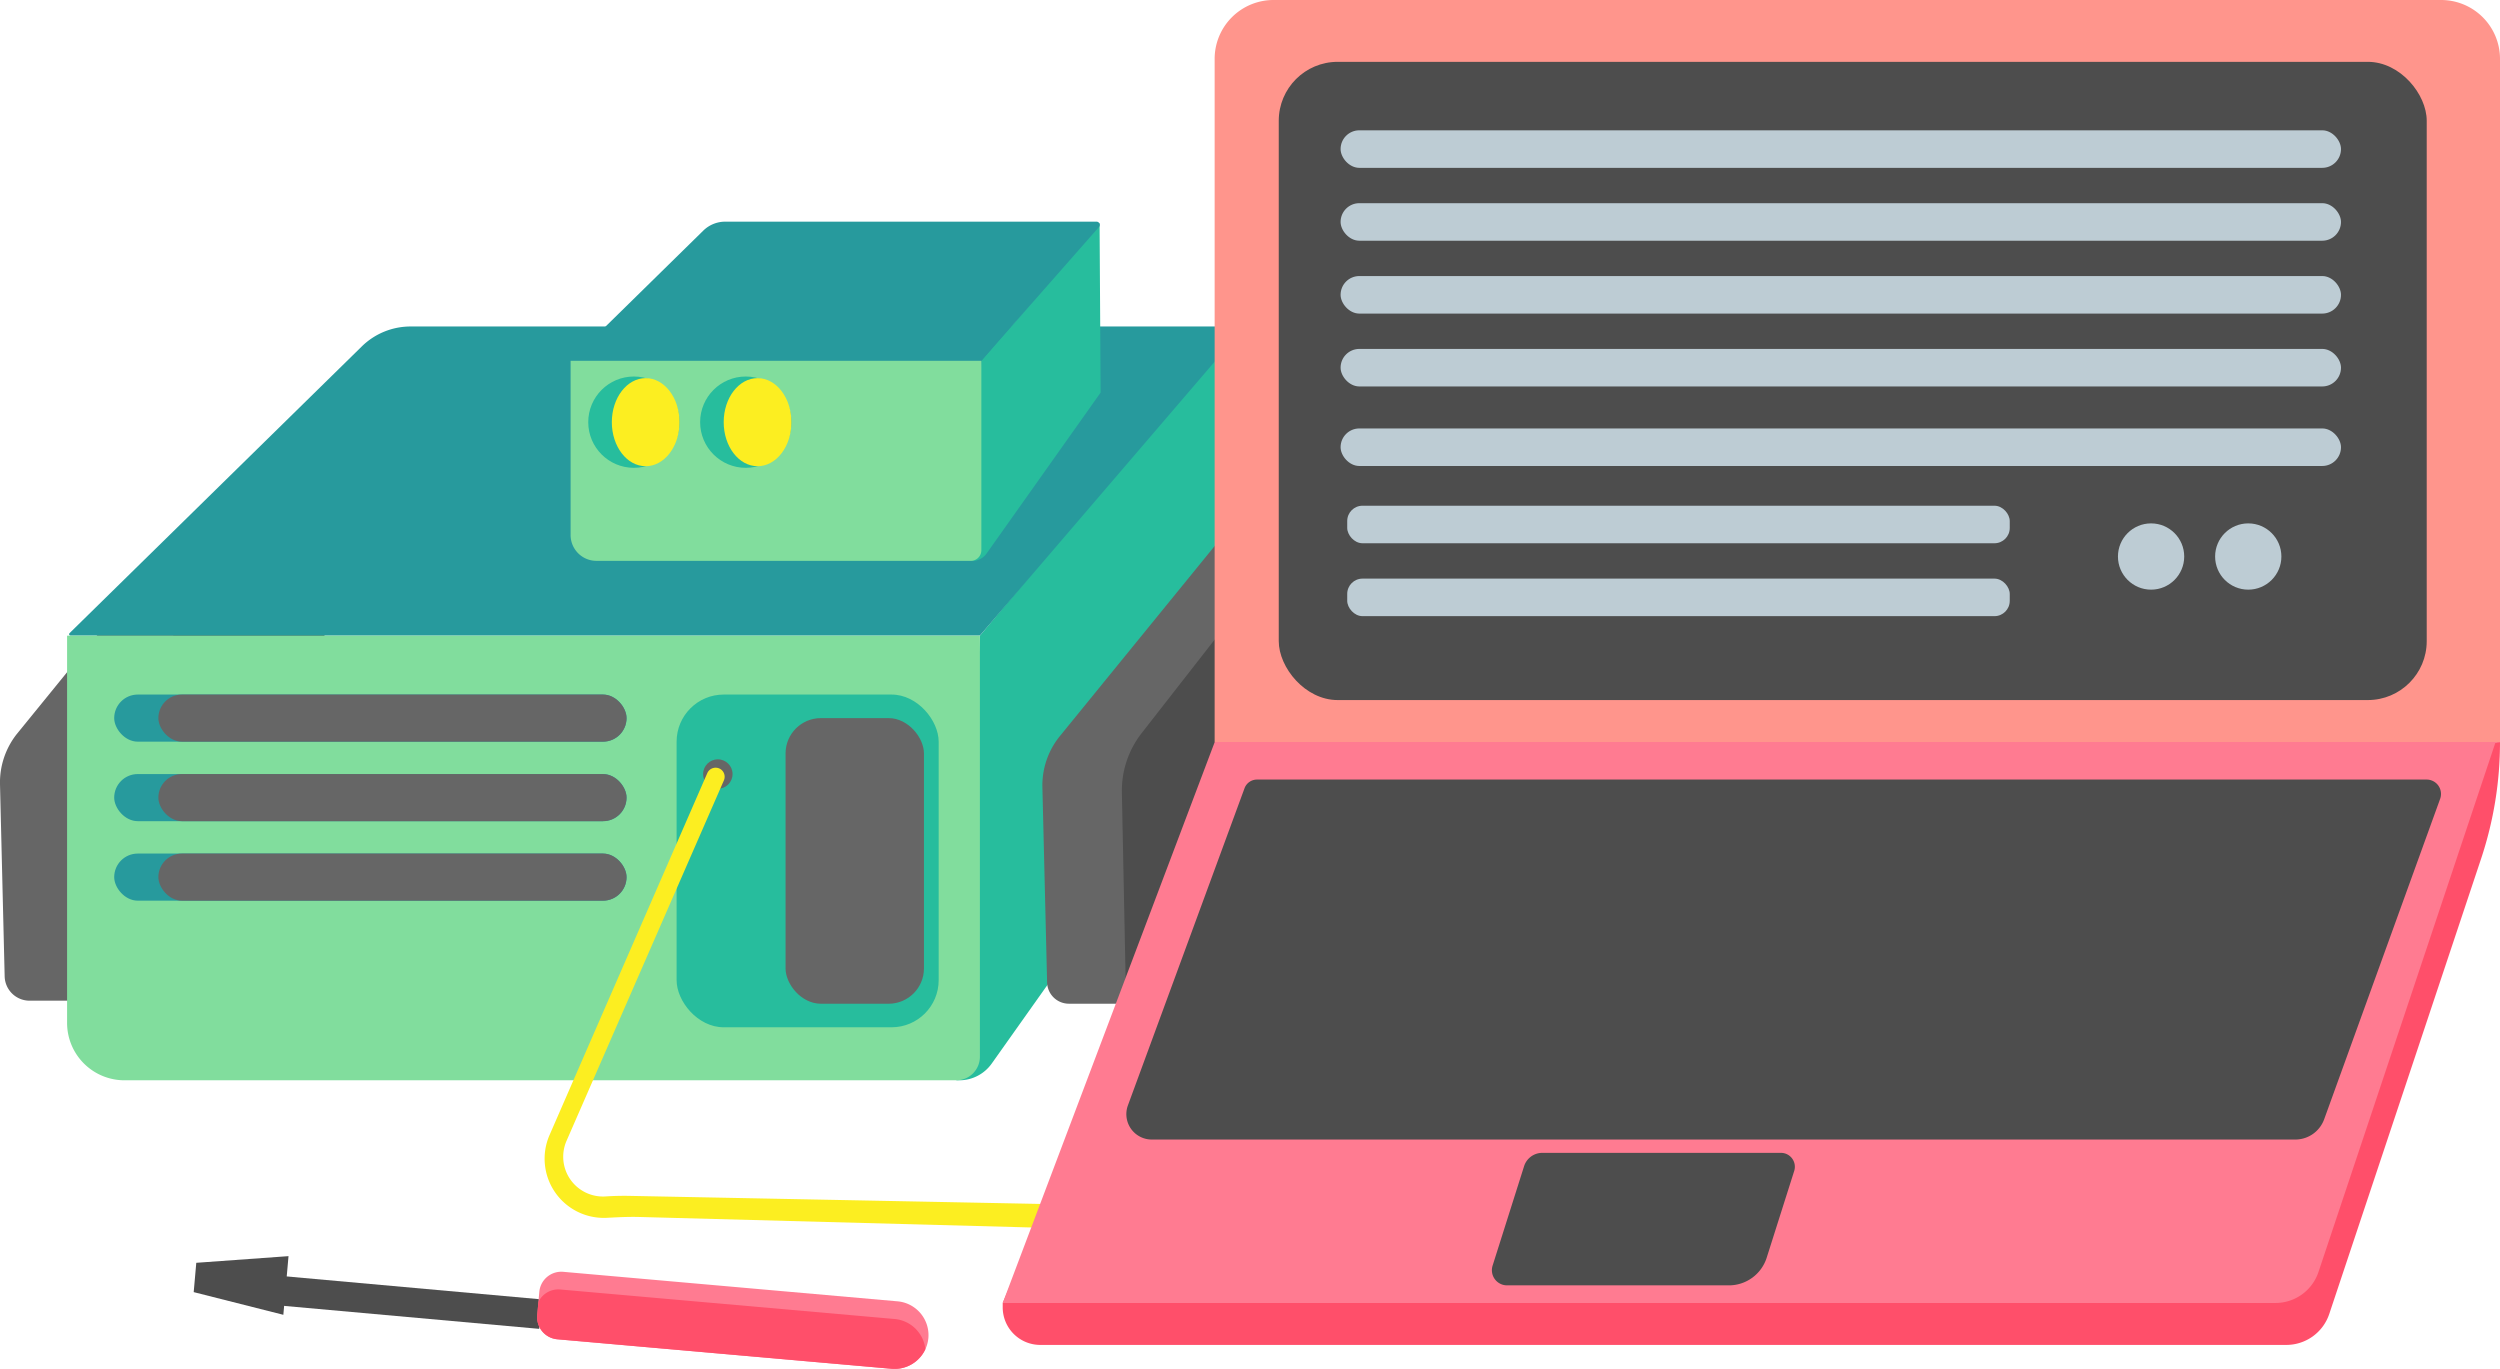
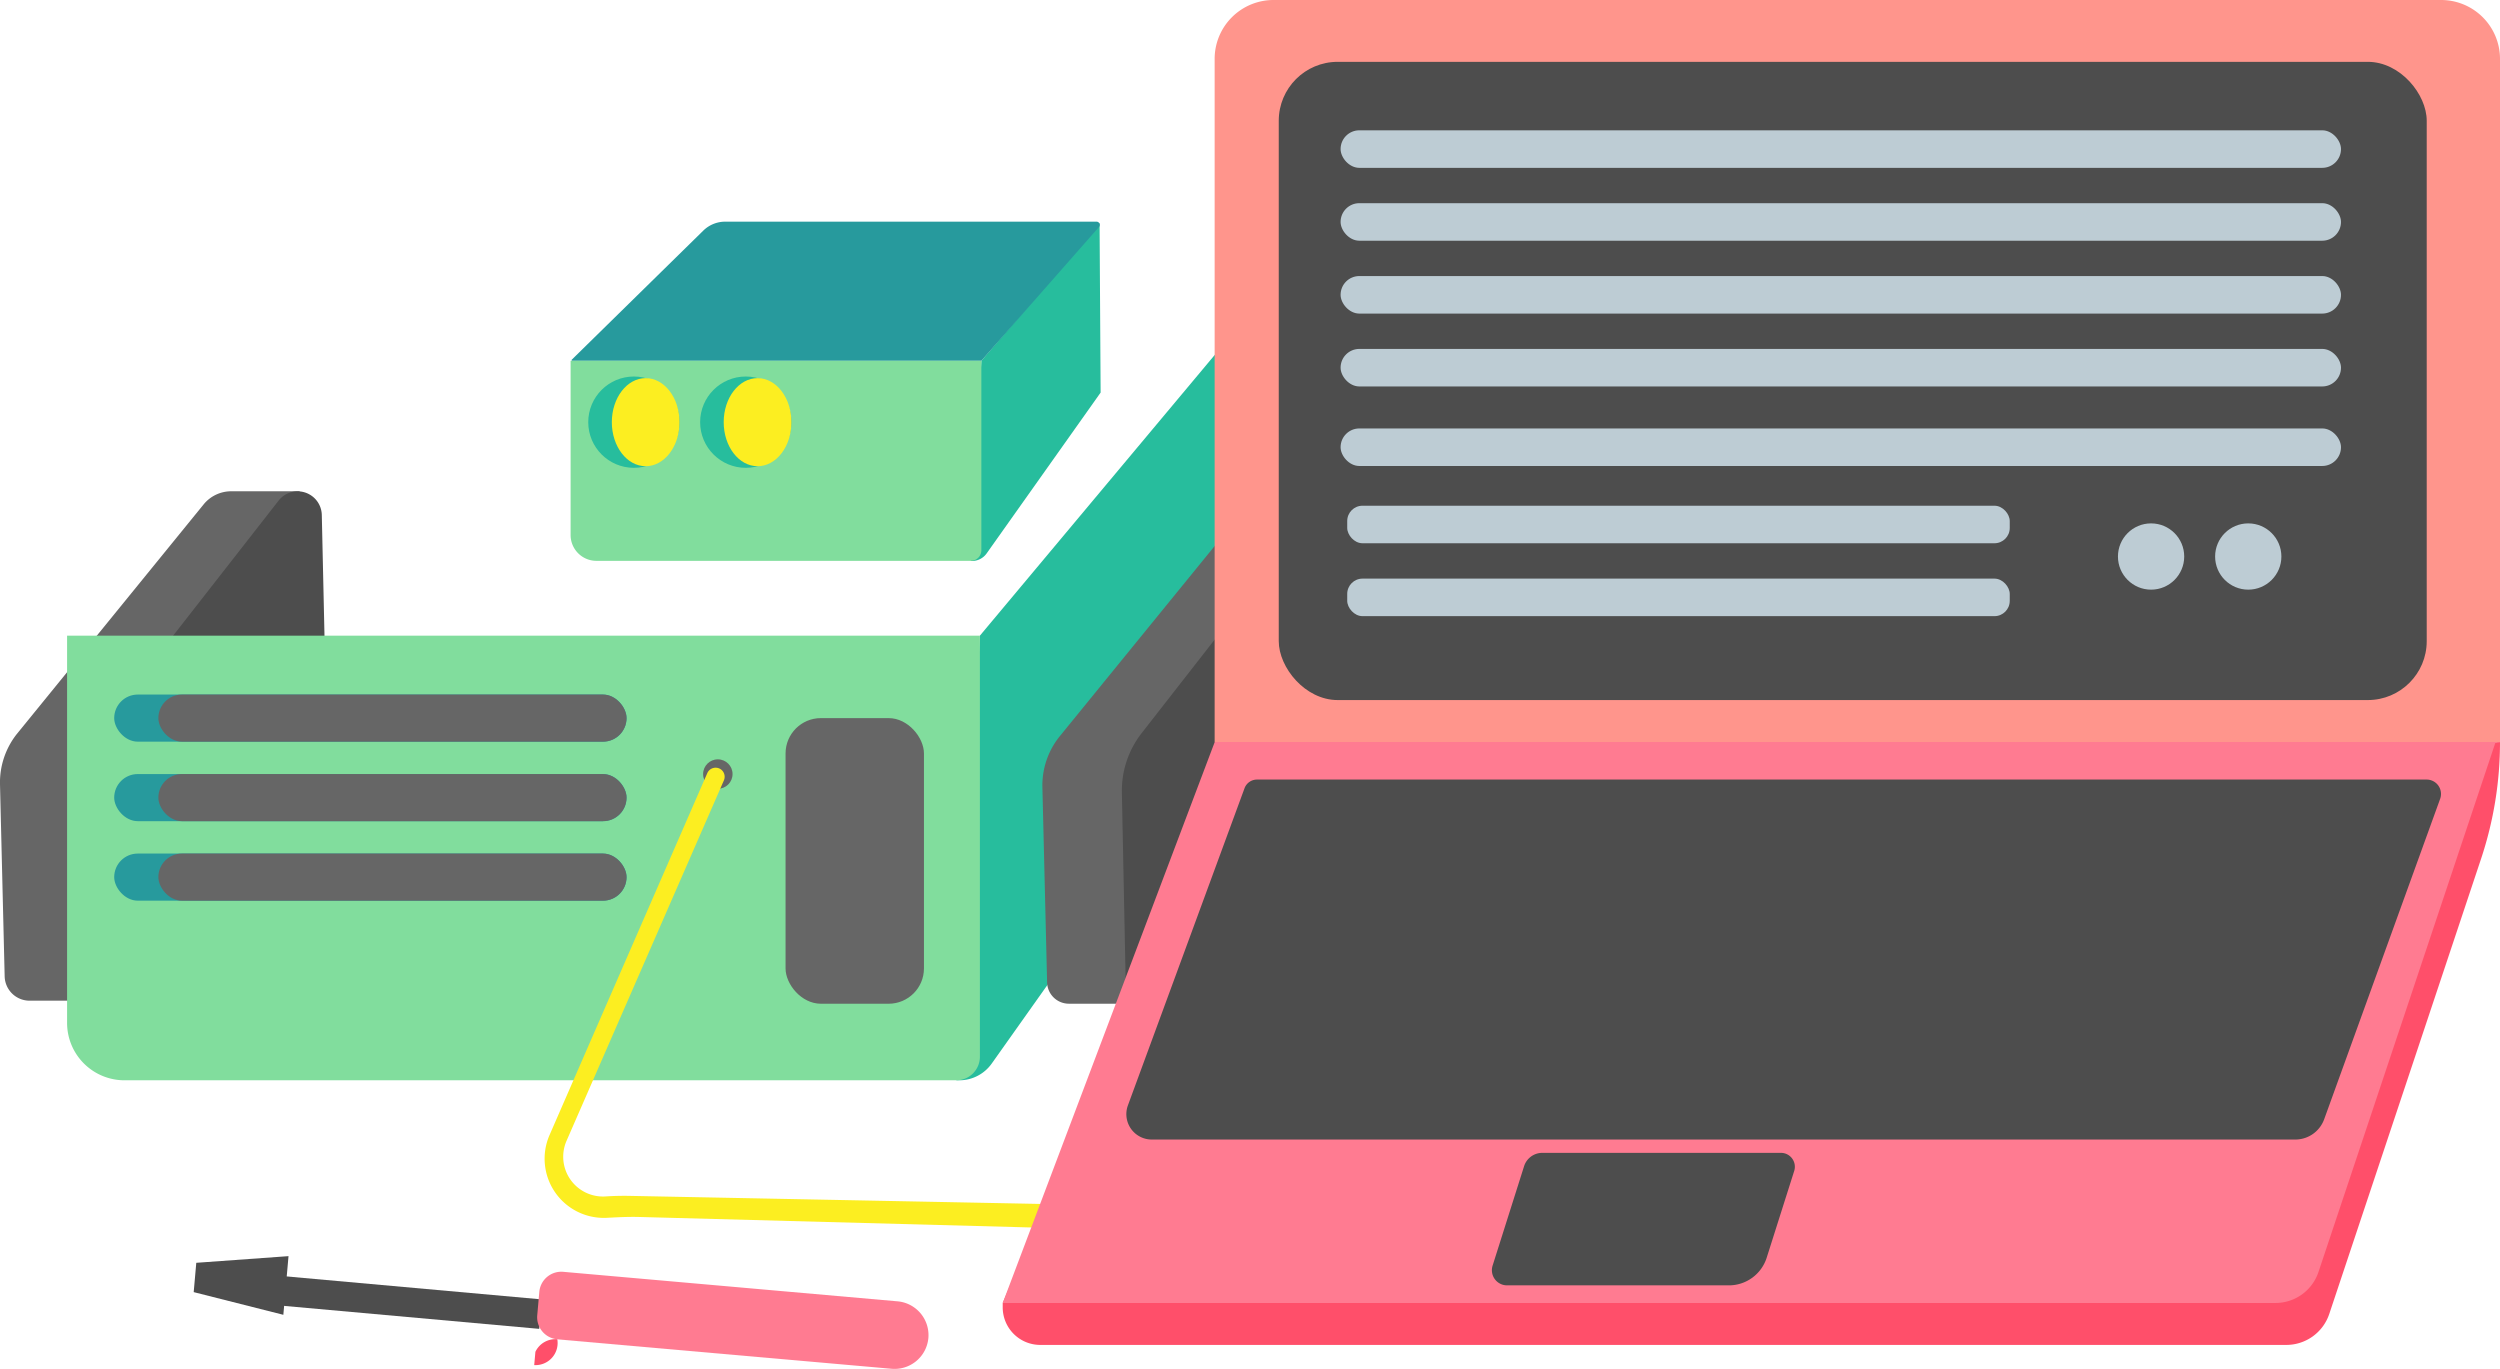
<svg xmlns="http://www.w3.org/2000/svg" viewBox="0 0 976.38 534.64">
  <defs>
    <style>.cls-1{fill:#27bd9d;}.cls-2{fill:#666;}.cls-3{fill:#4d4d4d;}.cls-4{fill:#279a9d;}.cls-5{fill:#81dd9d;}.cls-6{fill:#fcee21;}.cls-7{fill:#ff7b91;}.cls-8{fill:#ff4f6a;}.cls-9{fill:#ff958c;}.cls-10{fill:#bdccd4;}</style>
  </defs>
  <title>laptop</title>
  <g id="Layer_2" data-name="Layer 2">
    <g id="Layer_2-2" data-name="Layer 2">
      <path class="cls-1" d="M382.7,248.26l100.05-119.6,3.45,147.2-98.87,139.5a15.49,15.49,0,0,1-12.65,6.55H373.5Z" />
      <path class="cls-2" d="M6.47,286.79,79.52,197a13.9,13.9,0,0,1,10.79-5.13h26.74l-20.7,86.25-54,112.7H11.55a9.73,9.73,0,0,1-9.73-9.5L0,306.33A30.56,30.56,0,0,1,6.47,286.79Z" />
      <path class="cls-3" d="M38.76,285.2l70.05-89.69a9.44,9.44,0,0,1,16.87,5.6l1.41,63.3a41.36,41.36,0,0,1-7.67,24.94L49.9,386.84a9.58,9.58,0,0,1-17.38-5.37l-1.47-73.12A36.51,36.51,0,0,1,38.76,285.2Z" />
-       <path class="cls-4" d="M480.07,127.51H160.36a27.21,27.21,0,0,0-19.05,7.78l-114.16,112a.55.55,0,0,0,.38.94H382.44a.55.55,0,0,0,.42-.19l99.35-115.91A2.82,2.82,0,0,0,480.07,127.51Z" />
      <path class="cls-5" d="M26.2,248.26H382.7a0,0,0,0,1,0,0V412.71a9.2,9.2,0,0,1-9.2,9.2H48.62A22.42,22.42,0,0,1,26.2,399.48V248.26a0,0,0,0,1,0,0Z" />
      <path class="cls-2" d="M413.57,287.94l76-93.34a4.17,4.17,0,0,1,3.24-1.54h31.37l-20.7,86.25L449.4,392H417.45a8.51,8.51,0,0,1-8.5-8.31l-1.84-76.22A30.56,30.56,0,0,1,413.57,287.94Z" />
      <path class="cls-3" d="M445.86,286.35l70-89.69a9.44,9.44,0,0,1,16.87,5.6l1.41,63.3a41.36,41.36,0,0,1-7.67,24.94L457,388a9.58,9.58,0,0,1-17.38-5.37l-1.47-73.12A36.51,36.51,0,0,1,445.86,286.35Z" />
      <path class="cls-1" d="M383.27,140.9l46.17-53.82.41,66.24L385.36,216.1a7,7,0,0,1-5.7,3h-.53Z" />
      <path class="cls-4" d="M428.24,86.57h-145a12.21,12.21,0,0,0-8.57,3.5l-51.37,50.41a.24.24,0,0,0,.17.42H383.16a.23.23,0,0,0,.18-.08L429.2,88.66A1.26,1.26,0,0,0,428.24,86.57Z" />
      <path class="cls-5" d="M222.85,140.9H383.27a0,0,0,0,1,0,0v74a4.14,4.14,0,0,1-4.14,4.14H232.94A10.09,10.09,0,0,1,222.85,209V140.9A0,0,0,0,1,222.85,140.9Z" />
      <rect class="cls-4" x="44.6" y="302.31" width="200.1" height="18.4" rx="9.2" ry="9.2" />
      <rect class="cls-2" x="61.85" y="302.31" width="182.85" height="18.4" rx="9.2" ry="9.2" />
      <rect class="cls-4" x="44.6" y="333.36" width="200.1" height="18.4" rx="9.2" ry="9.2" />
      <rect class="cls-2" x="61.85" y="333.36" width="182.85" height="18.4" rx="9.2" ry="9.2" />
      <rect class="cls-4" x="44.6" y="271.26" width="200.1" height="18.4" rx="9.2" ry="9.2" />
      <rect class="cls-2" x="61.85" y="271.26" width="182.85" height="18.4" rx="9.2" ry="9.2" />
-       <rect class="cls-1" x="264.25" y="271.26" width="102.35" height="129.95" rx="18.4" ry="18.4" />
      <circle class="cls-2" cx="280.35" cy="302.31" r="5.75" />
      <path class="cls-6" d="M406.85,470.21l-160.58-3.15c-3.29-.07-6.59,0-9.87.22a15.54,15.54,0,0,1-15.15-21.7L282.71,304.8a3.56,3.56,0,0,0-1-4.19h0a3.55,3.55,0,0,0-5.48,1.35L214.62,443.31a23.12,23.12,0,0,0,22.19,32.32c4.25-.22,8.49-.45,12.74-.34l153.85,4.12Z" />
      <rect class="cls-2" x="306.8" y="280.46" width="54.05" height="111.55" rx="13.8" ry="13.8" />
      <circle class="cls-1" cx="247.57" cy="164.88" r="17.83" />
      <ellipse class="cls-6" cx="252.17" cy="164.88" rx="13.22" ry="17.2" />
      <circle class="cls-1" cx="291.27" cy="164.88" r="17.83" />
      <ellipse class="cls-6" cx="295.87" cy="164.88" rx="13.23" ry="17.2" />
      <rect class="cls-3" x="104.59" y="500.39" width="106.95" height="11.5" transform="matrix(1, 0.09, -0.09, 1, 45.12, -11.94)" />
      <polygon class="cls-3" points="110.66 513.5 75.65 504.64 76.66 493.19 112.68 490.59 110.66 513.5" />
      <path class="cls-7" d="M348.25,534.58,217.66,523.06a8.64,8.64,0,0,1-7.84-9.36l.81-9.16a8.63,8.63,0,0,1,9.35-7.83l130.6,11.53a13.26,13.26,0,0,1,12,14.33h0A13.26,13.26,0,0,1,348.25,534.58Z" />
-       <path class="cls-8" d="M217.66,523.06l130.59,11.52a13.25,13.25,0,0,0,13.16-7.65,13.27,13.27,0,0,0-12-11.79l-130.6-11.53a8.62,8.62,0,0,0-8.55,4.91l-.46,5.18A8.64,8.64,0,0,0,217.66,523.06Z" />
+       <path class="cls-8" d="M217.66,523.06l130.59,11.52l-130.6-11.53a8.62,8.62,0,0,0-8.55,4.91l-.46,5.18A8.64,8.64,0,0,0,217.66,523.06Z" />
    </g>
    <g id="Layer_1-2" data-name="Layer 1">
      <path class="cls-8" d="M976.38,289.8h0A144,144,0,0,1,969,335.36l-59.3,177.8a17.69,17.69,0,0,1-16.79,12.1H406.27a14.66,14.66,0,0,1-14.66-14.66v-1.72l82.8-195.7" />
      <path class="cls-9" d="M976.38,289.8h-502V23a23,23,0,0,1,23-23h456a23,23,0,0,1,23,23Z" />
      <rect class="cls-3" x="499.42" y="24.15" width="448.34" height="249.26" rx="23.01" ry="23.01" />
      <path class="cls-7" d="M888.7,508.88H391.61l82.8-219.08H974.66L905.44,496.91A17.7,17.7,0,0,1,888.7,508.88Z" />
      <path class="cls-3" d="M896.39,445.05H449.82a9.92,9.92,0,0,1-9.31-13.35l45.56-123.9a5.2,5.2,0,0,1,4.85-3.34H947.67A5.62,5.62,0,0,1,953,312l-45.3,125.15A12,12,0,0,1,896.39,445.05Z" />
      <path class="cls-3" d="M675.23,502H588.58a5.92,5.92,0,0,1-5.64-7.71l12.29-38.81a7.47,7.47,0,0,1,7.14-5.23h93.18a5.43,5.43,0,0,1,5.18,7.07L690,491.15A15.5,15.5,0,0,1,675.23,502Z" />
      <rect class="cls-10" x="523.57" y="50.89" width="390.71" height="14.66" rx="7.33" ry="7.33" />
      <rect class="cls-10" x="523.57" y="79.35" width="390.71" height="14.66" rx="7.33" ry="7.33" />
      <rect class="cls-10" x="523.57" y="107.81" width="390.71" height="14.66" rx="7.33" ry="7.33" />
      <rect class="cls-10" x="523.57" y="136.27" width="390.71" height="14.66" rx="7.33" ry="7.33" />
      <rect class="cls-10" x="523.57" y="167.33" width="390.71" height="14.66" rx="7.33" ry="7.33" />
      <rect class="cls-10" x="526.16" y="197.51" width="258.75" height="14.66" rx="5.97" ry="5.97" />
      <rect class="cls-10" x="526.16" y="225.98" width="258.75" height="14.66" rx="5.97" ry="5.97" />
      <circle class="cls-10" cx="840.11" cy="217.35" r="12.94" />
      <circle class="cls-10" cx="878.06" cy="217.35" r="12.94" />
    </g>
  </g>
</svg>